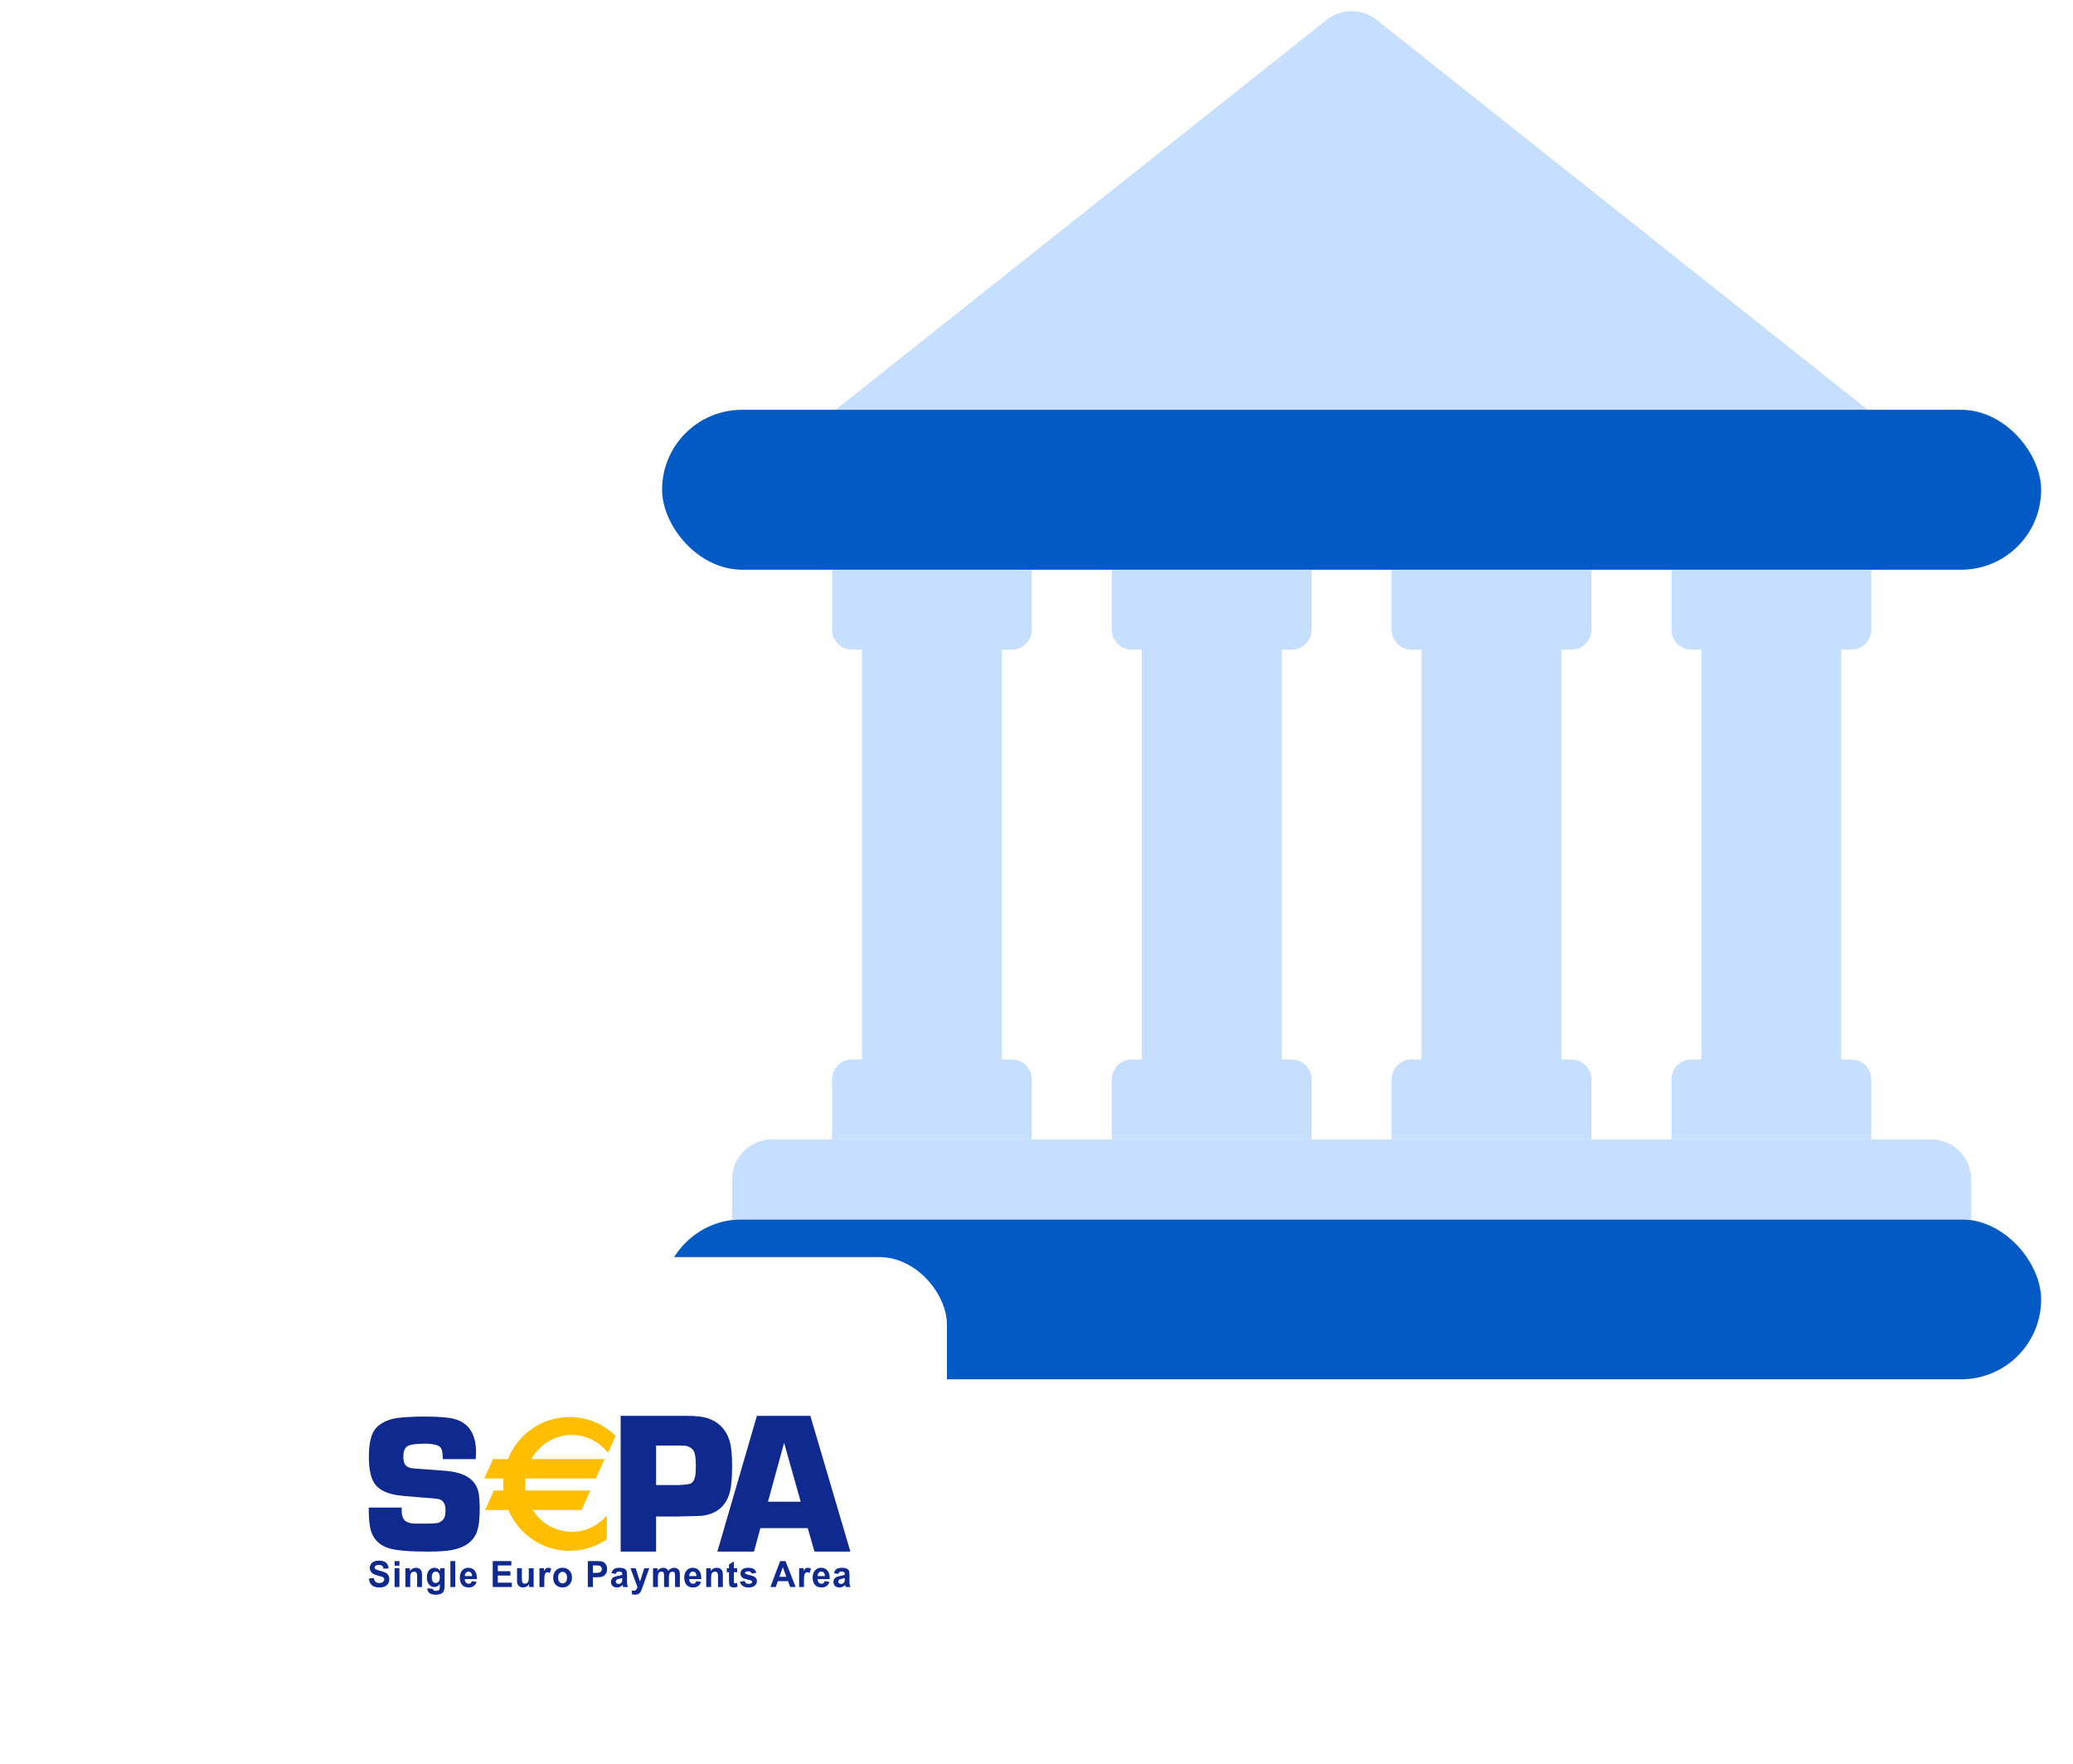
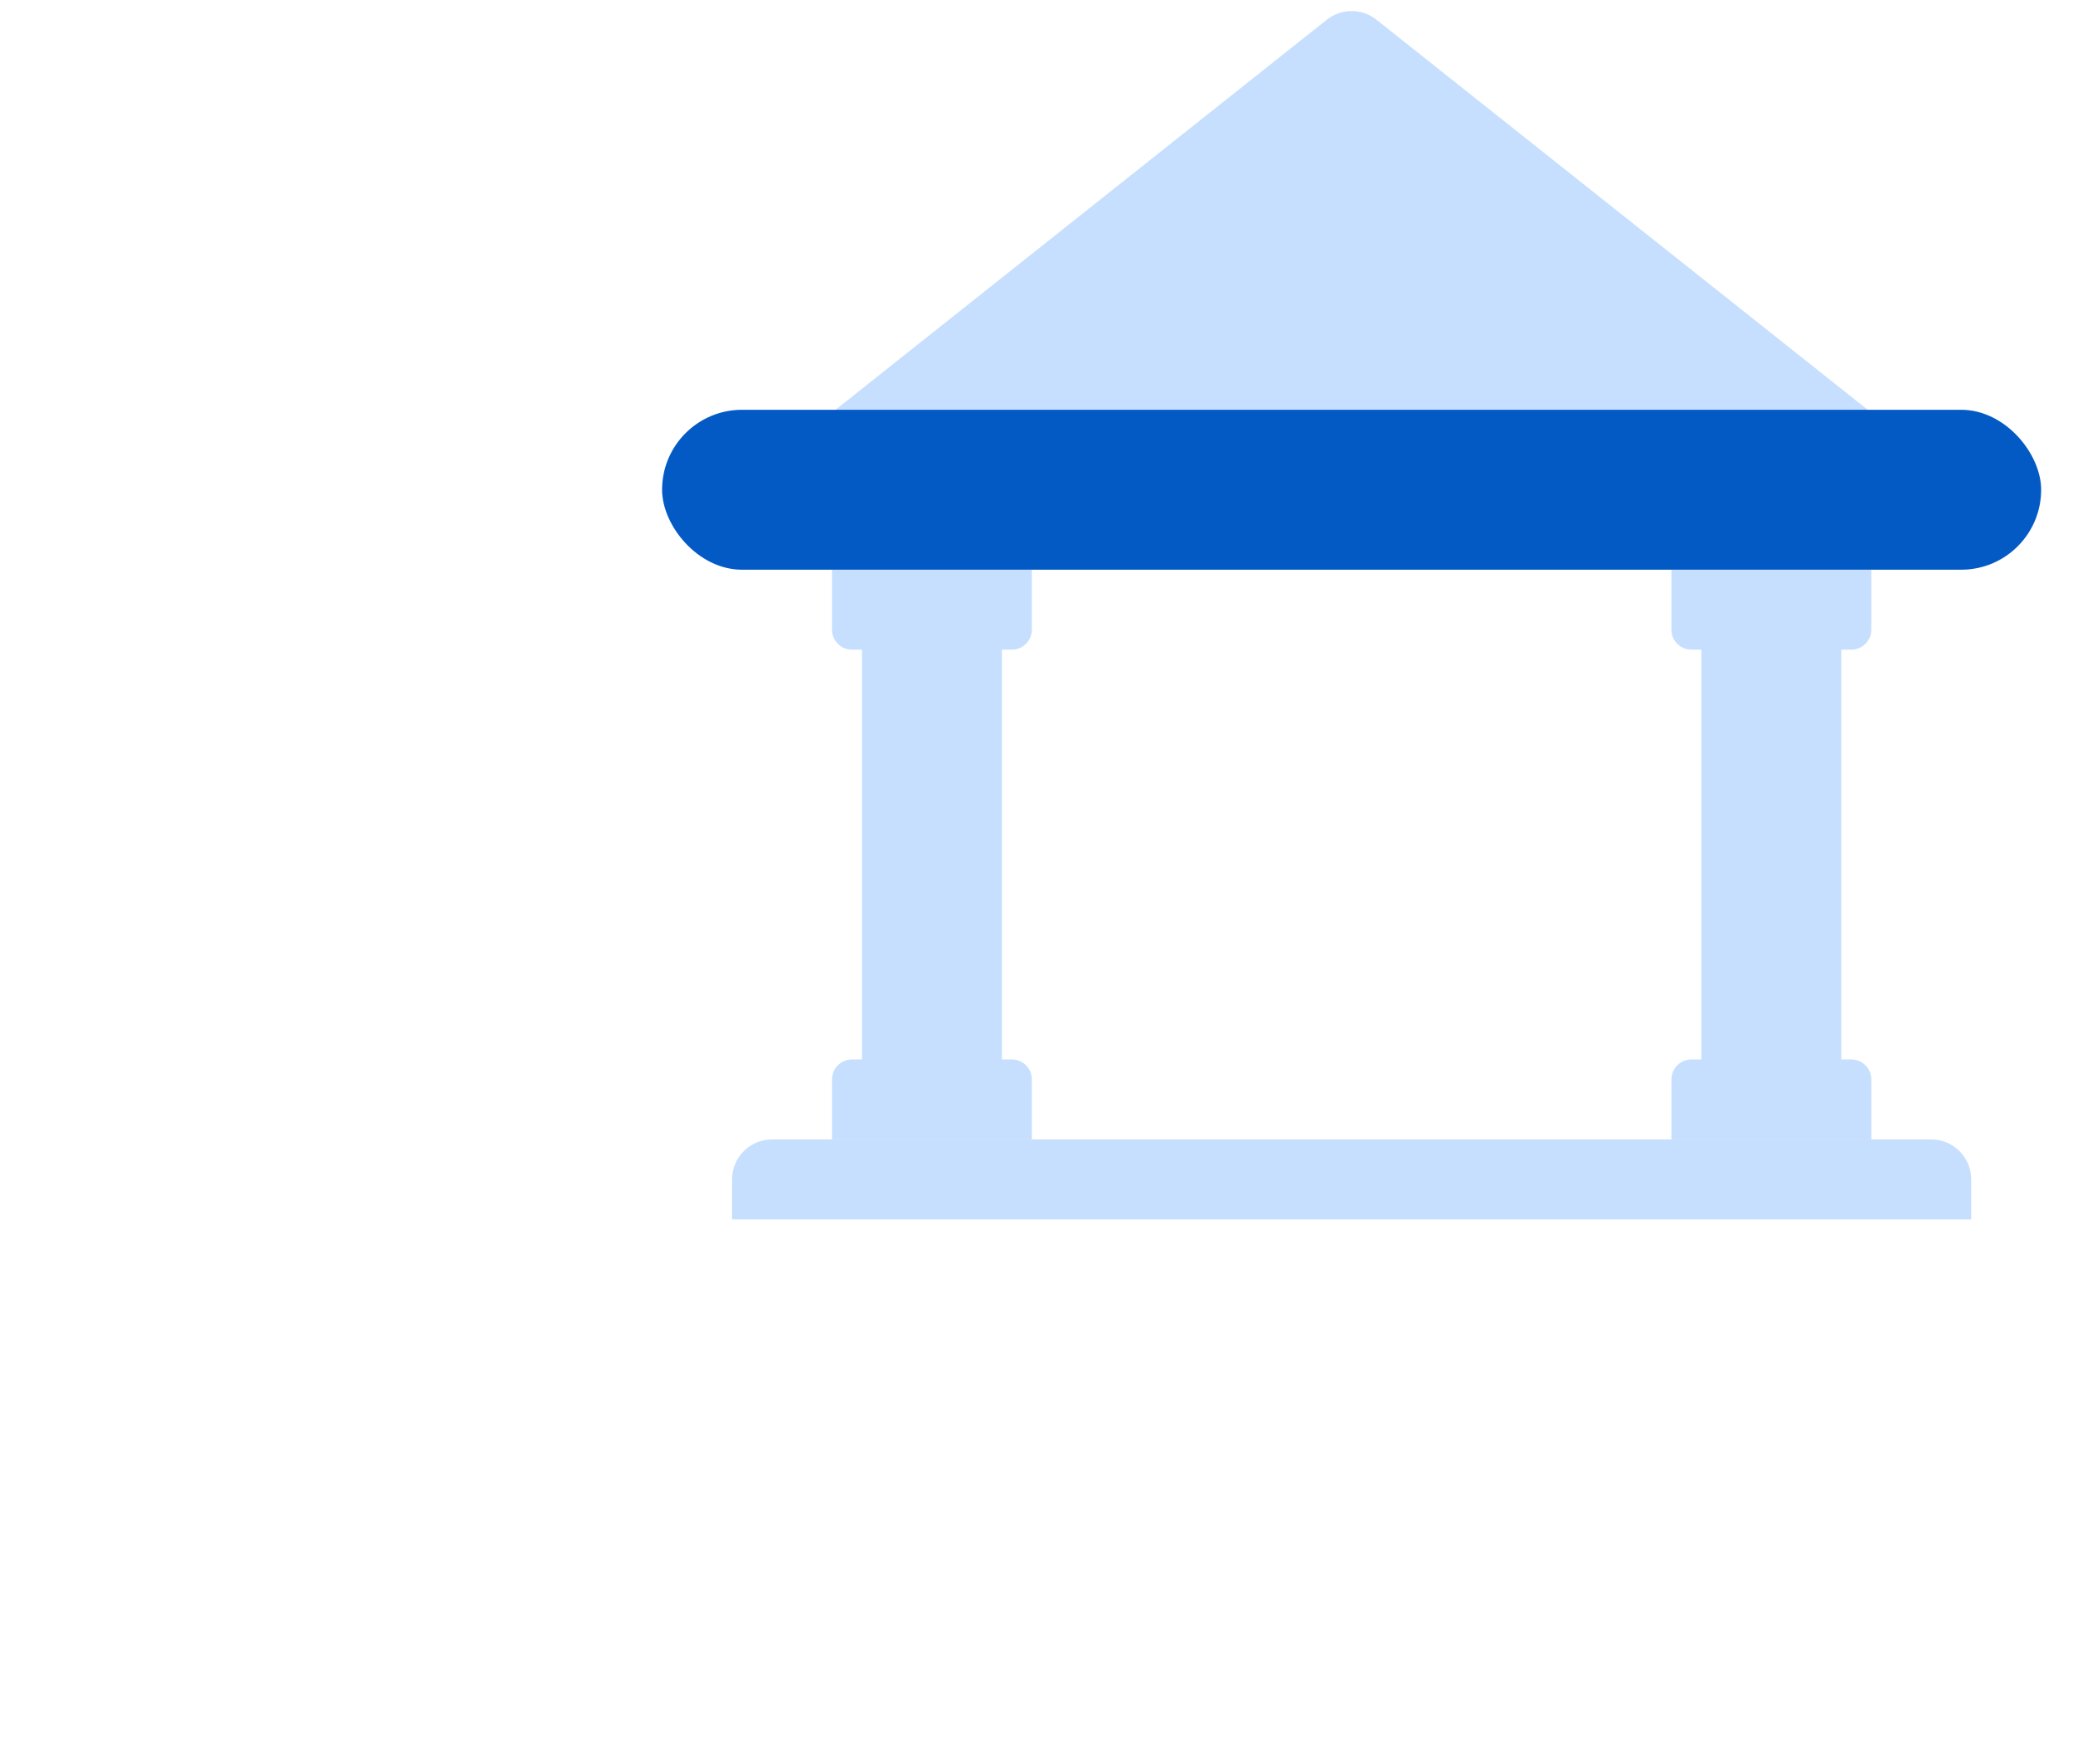
<svg xmlns="http://www.w3.org/2000/svg" width="328" height="279" viewBox="0 0 328 279" fill="none">
  <path fill-rule="evenodd" clip-rule="evenodd" d="M131.641 90.127H163.264V99.614C163.264 101.361 161.848 102.777 160.102 102.777H158.523V167.605H160.102C161.848 167.605 163.264 169.021 163.264 170.767V180.254H131.641V170.767C131.641 169.021 133.056 167.605 134.803 167.605H136.387V102.777H134.803C133.056 102.777 131.641 101.361 131.641 99.614V90.127Z" fill="#C6DFFE" />
-   <path fill-rule="evenodd" clip-rule="evenodd" d="M220.184 90.127H251.807V99.614C251.807 101.361 250.391 102.777 248.645 102.777H247.054V167.605H248.645C250.391 167.605 251.807 169.021 251.807 170.767V180.254H220.184V170.767C220.184 169.021 221.599 167.605 223.346 167.605H224.918V102.777H223.346C221.599 102.777 220.184 101.361 220.184 99.614V90.127Z" fill="#C6DFFE" />
-   <path fill-rule="evenodd" clip-rule="evenodd" d="M175.914 90.127H207.538V99.614C207.538 101.361 206.122 102.777 204.375 102.777H202.801V167.605H204.375C206.122 167.605 207.538 169.021 207.538 170.767V180.254H175.914V170.767C175.914 169.021 177.33 167.605 179.076 167.605H180.664V102.777H179.076C177.33 102.777 175.914 101.361 175.914 99.614V90.127Z" fill="#C6DFFE" />
  <path fill-rule="evenodd" clip-rule="evenodd" d="M264.461 90.127H296.085V99.614C296.085 101.361 294.669 102.777 292.922 102.777H291.332V167.605H292.922C294.669 167.605 296.085 169.021 296.085 170.767V180.254H264.461V170.767C264.461 169.021 265.877 167.605 267.623 167.605H269.195V102.777H267.623C265.877 102.777 264.461 101.361 264.461 99.614V90.127Z" fill="#C6DFFE" />
  <path d="M209.928 3.122C212.231 1.294 215.49 1.294 217.793 3.122L298.246 66.99C302.938 70.715 300.304 78.268 294.314 78.268H133.407C127.417 78.268 124.783 70.715 129.475 66.99L209.928 3.122Z" fill="#C6DFFE" />
  <rect x="104.758" y="64.828" width="218.203" height="25.299" rx="12.649" fill="#035AC5" />
-   <rect x="104.758" y="192.904" width="218.203" height="25.299" rx="12.649" fill="#035AC5" />
  <path d="M115.828 186.579C115.828 183.086 118.66 180.254 122.153 180.254H305.57C309.063 180.254 311.894 183.086 311.894 186.579V192.904H115.828V186.579Z" fill="#C6DFFE" />
  <g filter="url(#filter0_dd_19440_49506)">
    <g clip-path="url(#clip0_19440_49506)">
      <rect x="43.098" y="179.661" width="106.73" height="75.338" rx="10.673" fill="white" />
-       <rect x="66.223" y="195.671" width="60.48" height="42.692" rx="7.115" fill="white" />
      <path fill-rule="evenodd" clip-rule="evenodd" d="M103.811 215.723H107.305C108.413 215.682 109.087 215.594 109.329 215.457C109.661 215.269 109.883 214.893 109.994 214.329C110.064 213.954 110.1 213.395 110.1 212.654C110.1 211.746 110.03 211.073 109.888 210.633C109.687 210.017 109.204 209.642 108.439 209.505C108.288 209.485 107.926 209.474 107.352 209.474H103.811V215.723ZM98.203 226.25V204.774H108.646C110.079 204.774 111.172 204.895 111.922 205.136C113.64 205.691 114.793 206.827 115.383 208.544C115.687 209.445 115.84 210.802 115.84 212.614C115.84 214.793 115.671 216.358 115.337 217.311C114.667 219.196 113.288 220.282 111.206 220.563C110.961 220.605 109.919 220.643 108.081 220.673L107.15 220.705H103.808V226.25H98.203ZM70.058 211.625H75.272C75.306 211.15 75.323 210.796 75.323 210.558C75.323 207.664 74.188 205.903 71.919 205.275C70.989 205.018 69.429 204.888 67.241 204.888C65.851 204.888 64.587 204.94 63.447 205.043C62.078 205.156 60.953 205.536 60.074 206.184C59.474 206.606 59.039 207.222 58.77 208.035C58.5 208.847 58.365 209.926 58.365 211.273C58.365 213.041 58.615 214.363 59.114 215.236C59.681 216.264 60.819 216.942 62.526 217.271C63.175 217.385 64.333 217.503 65.999 217.626C68.075 217.77 69.237 217.884 69.487 217.965C70.156 218.172 70.49 218.747 70.49 219.692C70.49 220.114 70.451 220.459 70.371 220.726C70.221 221.159 69.906 221.472 69.427 221.666C69.157 221.77 68.533 221.821 67.555 221.821H65.638C65.127 221.81 64.693 221.713 64.334 221.529C63.815 221.262 63.555 220.662 63.555 219.73L63.555 219.576V219.575V219.575C63.555 219.493 63.554 219.396 63.554 219.283H58.34C58.34 221.031 58.464 222.279 58.715 223.029C59.165 224.375 60.094 225.269 61.505 225.711C62.654 226.071 64.689 226.25 67.609 226.25C69.359 226.25 70.66 226.168 71.51 226.002C73.539 225.612 74.844 224.682 75.424 223.21C75.745 222.407 75.904 221.141 75.904 219.412C75.904 218.662 75.87 217.987 75.799 217.39C75.679 216.393 75.303 215.585 74.672 214.967C73.871 214.175 72.578 213.686 70.796 213.501C70.235 213.439 68.827 213.331 66.573 213.176L65.522 213.1C65.06 213.069 64.69 212.966 64.41 212.791C64.019 212.544 63.824 212.03 63.824 211.248C63.824 210.384 64.044 209.823 64.484 209.565C64.924 209.308 65.827 209.179 67.188 209.179C68.59 209.179 69.447 209.403 69.757 209.849C69.957 210.15 70.058 210.742 70.058 211.625ZM58.361 230.509L59.142 230.428C59.189 230.7 59.285 230.899 59.429 231.027C59.573 231.154 59.767 231.218 60.011 231.218C60.27 231.218 60.465 231.161 60.596 231.048C60.727 230.935 60.793 230.802 60.793 230.651C60.793 230.554 60.765 230.471 60.71 230.402C60.655 230.334 60.559 230.275 60.422 230.224C60.328 230.191 60.114 230.132 59.78 230.046C59.351 229.937 59.05 229.802 58.876 229.642C58.633 229.416 58.511 229.142 58.511 228.818C58.511 228.61 58.568 228.414 58.683 228.233C58.798 228.052 58.964 227.913 59.18 227.818C59.396 227.724 59.657 227.676 59.963 227.676C60.462 227.676 60.838 227.789 61.09 228.015C61.342 228.242 61.475 228.544 61.487 228.921L60.682 228.954C60.648 228.743 60.574 228.591 60.461 228.499C60.348 228.406 60.178 228.36 59.952 228.36C59.719 228.36 59.536 228.409 59.404 228.508C59.319 228.572 59.277 228.656 59.277 228.763C59.277 228.86 59.316 228.943 59.396 229.012C59.497 229.1 59.743 229.191 60.134 229.286C60.524 229.381 60.813 229.479 61 229.581C61.187 229.683 61.334 229.822 61.439 229.999C61.545 230.176 61.598 230.394 61.598 230.654C61.598 230.89 61.535 231.111 61.408 231.317C61.281 231.523 61.102 231.676 60.87 231.776C60.639 231.876 60.35 231.926 60.004 231.926C59.501 231.926 59.114 231.805 58.844 231.564C58.574 231.323 58.413 230.971 58.361 230.509ZM62.434 228.881H63.2V231.853H62.434V228.881ZM62.434 227.749H63.2V228.474H62.434V227.749ZM66.005 231.853H66.771V230.002C66.771 229.772 66.757 229.595 66.729 229.472C66.701 229.349 66.651 229.239 66.58 229.141C66.508 229.044 66.403 228.964 66.263 228.902C66.124 228.839 65.97 228.808 65.802 228.808C65.421 228.808 65.104 228.977 64.852 229.317V228.881H64.142V231.853H64.908V230.504C64.908 230.171 64.927 229.943 64.966 229.82C65.004 229.696 65.076 229.597 65.181 229.522C65.285 229.448 65.403 229.41 65.535 229.41C65.637 229.41 65.725 229.436 65.798 229.488C65.871 229.541 65.924 229.615 65.957 229.709C65.989 229.803 66.005 230.011 66.005 230.333V231.853ZM68.318 230.303C68.318 230.619 68.376 230.851 68.494 230.997C68.612 231.144 68.757 231.218 68.929 231.218C69.114 231.218 69.27 231.142 69.397 230.992C69.525 230.841 69.589 230.618 69.589 230.322C69.589 230.014 69.528 229.784 69.406 229.635C69.283 229.485 69.129 229.41 68.942 229.41C68.761 229.41 68.612 229.484 68.494 229.63C68.376 229.778 68.318 230.001 68.318 230.303ZM67.634 232.048L68.502 232.146C68.517 232.256 68.551 232.332 68.603 232.374C68.676 232.434 68.791 232.463 68.947 232.463C69.147 232.463 69.296 232.433 69.397 232.371C69.463 232.33 69.514 232.264 69.549 232.172C69.573 232.107 69.585 231.986 69.585 231.811L69.587 231.377C69.361 231.694 69.074 231.853 68.727 231.853C68.339 231.853 68.032 231.684 67.806 231.345C67.628 231.078 67.539 230.745 67.539 230.347C67.539 229.848 67.656 229.467 67.888 229.203C68.121 228.939 68.411 228.808 68.757 228.808C69.113 228.808 69.408 228.969 69.639 229.292V228.881H70.35V231.552C70.35 231.904 70.322 232.166 70.266 232.34C70.21 232.514 70.131 232.65 70.029 232.749C69.928 232.848 69.792 232.926 69.623 232.982C69.453 233.038 69.239 233.066 68.98 233.066C68.491 233.066 68.144 232.979 67.939 232.805C67.734 232.631 67.631 232.411 67.631 232.144C67.631 232.118 67.632 232.086 67.634 232.048ZM72.03 227.749H71.264V231.853H72.03V227.749ZM74.697 230.118C74.691 229.887 74.634 229.711 74.525 229.591C74.415 229.47 74.282 229.41 74.126 229.41C73.958 229.41 73.82 229.474 73.711 229.601C73.601 229.728 73.548 229.9 73.549 230.118H74.697ZM74.66 230.916L75.418 231.047C75.32 231.333 75.165 231.551 74.954 231.701C74.742 231.851 74.478 231.926 74.16 231.926C73.657 231.926 73.285 231.756 73.043 231.417C72.853 231.146 72.757 230.803 72.757 230.389C72.757 229.895 72.882 229.508 73.133 229.228C73.383 228.948 73.7 228.808 74.083 228.808C74.513 228.808 74.852 228.955 75.101 229.248C75.35 229.542 75.468 229.992 75.458 230.599H73.539C73.544 230.833 73.606 231.015 73.725 231.145C73.844 231.275 73.992 231.34 74.169 231.34C74.29 231.34 74.392 231.306 74.474 231.24C74.556 231.173 74.618 231.065 74.66 230.916ZM77.963 227.749V231.853H80.987V231.161H78.768V230.045H80.758V229.353H78.768V228.441H80.908V227.749H77.963ZM83.724 231.853V231.408C83.618 231.566 83.48 231.692 83.309 231.786C83.137 231.879 82.956 231.926 82.766 231.926C82.571 231.926 82.398 231.882 82.243 231.794C82.089 231.706 81.977 231.583 81.908 231.424C81.839 231.265 81.805 231.046 81.805 230.765V228.881H82.571V230.248C82.571 230.666 82.585 230.922 82.613 231.016C82.641 231.111 82.692 231.186 82.766 231.241C82.841 231.296 82.935 231.323 83.049 231.323C83.179 231.323 83.296 231.287 83.399 231.213C83.503 231.139 83.573 231.048 83.611 230.938C83.649 230.829 83.668 230.562 83.668 230.136V228.881H84.434V231.853H83.724ZM85.356 231.853H86.122V230.934C86.122 230.428 86.143 230.095 86.186 229.936C86.228 229.778 86.287 229.668 86.362 229.607C86.436 229.547 86.527 229.516 86.634 229.516C86.745 229.516 86.865 229.559 86.994 229.645L87.227 228.957C87.066 228.857 86.898 228.808 86.724 228.808C86.601 228.808 86.491 228.84 86.394 228.906C86.297 228.971 86.188 229.104 86.066 229.303V228.881H85.356V231.853ZM88.307 230.367C88.307 230.663 88.375 230.889 88.511 231.047C88.648 231.204 88.815 231.283 89.015 231.283C89.215 231.283 89.382 231.204 89.518 231.047C89.653 230.889 89.721 230.661 89.721 230.361C89.721 230.069 89.653 229.844 89.518 229.687C89.382 229.53 89.215 229.451 89.015 229.451C88.815 229.451 88.648 229.53 88.511 229.687C88.375 229.844 88.307 230.071 88.307 230.367ZM87.529 230.324C87.529 230.062 87.591 229.809 87.717 229.563C87.841 229.318 88.018 229.131 88.247 229.001C88.476 228.872 88.732 228.808 89.015 228.808C89.451 228.808 89.809 228.954 90.088 229.247C90.366 229.54 90.506 229.911 90.506 230.358C90.506 230.81 90.365 231.184 90.083 231.481C89.802 231.778 89.447 231.926 89.02 231.926C88.756 231.926 88.504 231.864 88.264 231.741C88.024 231.617 87.841 231.436 87.717 231.197C87.591 230.958 87.529 230.668 87.529 230.324ZM93.813 229.614V228.441H94.201C94.49 228.441 94.681 228.451 94.777 228.469C94.907 228.494 95.015 228.555 95.1 228.653C95.184 228.75 95.227 228.874 95.227 229.025C95.227 229.147 95.197 229.254 95.136 229.346C95.076 229.438 94.992 229.506 94.886 229.549C94.779 229.592 94.568 229.614 94.252 229.614H93.813ZM93.007 227.749V231.853H93.813V230.306H94.336C94.699 230.306 94.977 230.286 95.168 230.247C95.309 230.215 95.448 230.15 95.585 230.052C95.721 229.954 95.834 229.819 95.922 229.648C96.011 229.476 96.055 229.264 96.055 229.012C96.055 228.685 95.978 228.419 95.824 228.213C95.671 228.006 95.48 227.872 95.252 227.811C95.103 227.77 94.785 227.749 94.296 227.749H93.007ZM98.458 230.428C98.36 230.462 98.206 230.502 97.994 230.549C97.783 230.595 97.645 230.642 97.58 230.686C97.481 230.76 97.431 230.852 97.431 230.965C97.431 231.075 97.471 231.171 97.55 231.252C97.63 231.332 97.731 231.372 97.854 231.372C97.991 231.372 98.122 231.326 98.246 231.232C98.338 231.161 98.399 231.074 98.428 230.97C98.448 230.903 98.458 230.774 98.458 230.585V230.428ZM97.433 229.785L96.746 229.654C96.824 229.366 96.958 229.154 97.148 229.015C97.338 228.877 97.621 228.808 97.995 228.808C98.336 228.808 98.589 228.849 98.756 228.932C98.922 229.016 99.04 229.121 99.108 229.249C99.175 229.377 99.21 229.612 99.21 229.955L99.202 230.874C99.202 231.136 99.214 231.329 99.238 231.453C99.263 231.577 99.308 231.711 99.375 231.853H98.617C98.597 231.801 98.573 231.725 98.544 231.624C98.531 231.578 98.522 231.547 98.517 231.533C98.387 231.664 98.248 231.762 98.099 231.828C97.951 231.893 97.793 231.926 97.625 231.926C97.328 231.926 97.094 231.843 96.923 231.676C96.752 231.51 96.667 231.299 96.667 231.045C96.667 230.877 96.706 230.727 96.784 230.595C96.862 230.463 96.971 230.362 97.111 230.292C97.251 230.222 97.454 230.161 97.718 230.108C98.075 230.039 98.322 229.975 98.46 229.915V229.835C98.46 229.682 98.423 229.573 98.35 229.508C98.277 229.443 98.14 229.41 97.938 229.41C97.802 229.41 97.695 229.438 97.619 229.493C97.542 229.549 97.48 229.646 97.433 229.785ZM100.573 228.881H99.76L100.859 231.861C100.813 232.029 100.748 232.167 100.662 232.276C100.577 232.384 100.445 232.439 100.266 232.439C100.17 232.439 100.062 232.427 99.942 232.402L100.013 233.018C100.154 233.05 100.299 233.066 100.445 233.066C100.59 233.066 100.72 233.05 100.836 233.018C100.951 232.986 101.047 232.942 101.127 232.885C101.205 232.828 101.275 232.753 101.336 232.662C101.397 232.57 101.461 232.437 101.528 232.263L102.729 228.881H101.939L101.264 230.991L100.573 228.881ZM103.325 228.881H104.027V229.287C104.28 228.967 104.58 228.808 104.929 228.808C105.114 228.808 105.275 228.847 105.411 228.925C105.547 229.004 105.659 229.123 105.746 229.281C105.872 229.123 106.01 229.004 106.156 228.925C106.303 228.847 106.46 228.808 106.626 228.808C106.839 228.808 107.018 228.852 107.165 228.941C107.312 229.029 107.421 229.16 107.494 229.332C107.546 229.459 107.573 229.665 107.573 229.949V231.853H106.807V230.15C106.807 229.855 106.78 229.665 106.728 229.579C106.657 229.466 106.549 229.41 106.403 229.41C106.296 229.41 106.195 229.444 106.101 229.511C106.007 229.579 105.94 229.677 105.898 229.807C105.856 229.937 105.835 230.142 105.835 230.422V231.853H105.07V230.221C105.07 229.931 105.056 229.744 105.029 229.66C105.002 229.575 104.96 229.513 104.903 229.472C104.846 229.431 104.769 229.41 104.671 229.41C104.553 229.41 104.448 229.443 104.354 229.508C104.26 229.574 104.192 229.668 104.151 229.791C104.111 229.915 104.091 230.119 104.091 230.406V231.853H103.325V228.881ZM110.031 229.591C110.14 229.711 110.197 229.887 110.203 230.118H109.056C109.054 229.9 109.108 229.728 109.217 229.601C109.326 229.474 109.465 229.41 109.632 229.41C109.789 229.41 109.922 229.47 110.031 229.591ZM110.925 231.047L110.167 230.916C110.125 231.065 110.063 231.173 109.98 231.24C109.898 231.306 109.797 231.34 109.676 231.34C109.498 231.34 109.35 231.275 109.232 231.145C109.113 231.015 109.051 230.833 109.045 230.599H110.964C110.975 229.992 110.856 229.542 110.607 229.248C110.359 228.955 110.02 228.808 109.589 228.808C109.206 228.808 108.89 228.948 108.639 229.228C108.389 229.508 108.264 229.895 108.264 230.389C108.264 230.803 108.359 231.146 108.55 231.417C108.791 231.756 109.163 231.926 109.666 231.926C109.984 231.926 110.249 231.851 110.46 231.701C110.672 231.551 110.826 231.333 110.925 231.047ZM114.376 231.853H113.61V230.333C113.61 230.011 113.593 229.803 113.561 229.709C113.529 229.615 113.476 229.541 113.403 229.488C113.33 229.436 113.242 229.41 113.139 229.41C113.008 229.41 112.89 229.448 112.785 229.522C112.681 229.597 112.609 229.696 112.57 229.82C112.532 229.943 112.512 230.171 112.512 230.504V231.853H111.746V228.881H112.457V229.317C112.708 228.977 113.025 228.808 113.407 228.808C113.575 228.808 113.729 228.839 113.868 228.902C114.007 228.964 114.113 229.044 114.184 229.141C114.256 229.239 114.305 229.349 114.333 229.472C114.362 229.595 114.376 229.772 114.376 230.002V231.853ZM116.633 229.508V228.881H116.112V227.822L115.346 228.287V228.881H114.998V229.508H115.346V230.807C115.346 231.085 115.354 231.271 115.37 231.362C115.39 231.491 115.425 231.594 115.476 231.669C115.528 231.745 115.608 231.807 115.718 231.854C115.828 231.902 115.951 231.926 116.088 231.926C116.311 231.926 116.511 231.887 116.688 231.808L116.621 231.199C116.489 231.249 116.389 231.275 116.319 231.275C116.269 231.275 116.227 231.261 116.193 231.235C116.158 231.209 116.136 231.176 116.126 231.136C116.116 231.095 116.112 230.953 116.112 230.71V229.508H116.633ZM117.069 231.014L117.835 230.892C117.867 231.044 117.933 231.159 118.033 231.238C118.132 231.317 118.271 231.356 118.45 231.356C118.647 231.356 118.796 231.318 118.895 231.243C118.962 231.191 118.996 231.12 118.996 231.032C118.996 230.972 118.977 230.922 118.941 230.883C118.902 230.845 118.817 230.81 118.684 230.778C118.065 230.637 117.673 230.509 117.508 230.393C117.278 230.232 117.164 230.008 117.164 229.723C117.164 229.464 117.262 229.247 117.461 229.072C117.659 228.896 117.967 228.808 118.384 228.808C118.78 228.808 119.075 228.874 119.268 229.005C119.461 229.137 119.594 229.332 119.667 229.589L118.948 229.728C118.917 229.612 118.858 229.523 118.771 229.462C118.684 229.4 118.56 229.369 118.399 229.369C118.196 229.369 118.05 229.398 117.962 229.457C117.903 229.498 117.874 229.551 117.874 229.617C117.874 229.674 117.899 229.722 117.95 229.761C118.019 229.814 118.258 229.888 118.666 229.984C119.074 230.08 119.359 230.197 119.521 230.336C119.681 230.476 119.761 230.673 119.761 230.924C119.761 231.198 119.651 231.433 119.43 231.63C119.209 231.828 118.883 231.926 118.45 231.926C118.058 231.926 117.747 231.844 117.518 231.681C117.289 231.517 117.139 231.295 117.069 231.014ZM123.859 228.71L124.415 230.233H123.321L123.859 228.71ZM125.025 231.853H125.892L124.285 227.749H123.438L121.897 231.853H122.749L123.077 230.925H124.681L125.025 231.853ZM127.208 231.853H126.442V228.881H127.153V229.303C127.275 229.104 127.383 228.971 127.481 228.906C127.577 228.84 127.687 228.808 127.811 228.808C127.985 228.808 128.152 228.857 128.314 228.957L128.081 229.645C127.952 229.559 127.832 229.516 127.721 229.516C127.613 229.516 127.523 229.547 127.448 229.607C127.374 229.668 127.315 229.778 127.273 229.936C127.23 230.095 127.208 230.428 127.208 230.934V231.853ZM130.35 229.591C130.459 229.711 130.516 229.887 130.522 230.118H129.374C129.372 229.9 129.426 229.728 129.536 229.601C129.645 229.474 129.783 229.41 129.951 229.41C130.107 229.41 130.24 229.47 130.35 229.591ZM131.243 231.047L130.485 230.916C130.443 231.065 130.381 231.173 130.299 231.24C130.217 231.306 130.115 231.34 129.994 231.34C129.817 231.34 129.669 231.275 129.55 231.145C129.432 231.015 129.37 230.833 129.364 230.599H131.283C131.294 229.992 131.175 229.542 130.926 229.248C130.677 228.955 130.338 228.808 129.908 228.808C129.525 228.808 129.208 228.948 128.958 229.228C128.708 229.508 128.582 229.895 128.582 230.389C128.582 230.803 128.678 231.146 128.868 231.417C129.11 231.756 129.482 231.926 129.985 231.926C130.303 231.926 130.567 231.851 130.779 231.701C130.99 231.551 131.145 231.333 131.243 231.047ZM133.661 230.428C133.564 230.462 133.409 230.502 133.198 230.549C132.986 230.595 132.849 230.642 132.784 230.686C132.684 230.76 132.635 230.852 132.635 230.965C132.635 231.075 132.674 231.171 132.754 231.252C132.833 231.332 132.934 231.372 133.057 231.372C133.194 231.372 133.325 231.326 133.45 231.232C133.542 231.161 133.602 231.074 133.631 230.97C133.651 230.903 133.661 230.774 133.661 230.585V230.428ZM132.636 229.785L131.949 229.654C132.027 229.366 132.161 229.154 132.351 229.015C132.541 228.877 132.824 228.808 133.198 228.808C133.539 228.808 133.792 228.849 133.959 228.932C134.125 229.016 134.243 229.121 134.311 229.249C134.379 229.377 134.413 229.612 134.413 229.955L134.405 230.874C134.405 231.136 134.417 231.329 134.441 231.453C134.466 231.577 134.512 231.711 134.578 231.853H133.821C133.8 231.801 133.776 231.725 133.747 231.624C133.735 231.578 133.725 231.547 133.72 231.533C133.59 231.664 133.451 231.762 133.303 231.828C133.154 231.893 132.996 231.926 132.828 231.926C132.531 231.926 132.297 231.843 132.126 231.676C131.956 231.51 131.87 231.299 131.87 231.045C131.87 230.877 131.909 230.727 131.987 230.595C132.065 230.463 132.174 230.362 132.314 230.292C132.455 230.222 132.657 230.161 132.921 230.108C133.278 230.039 133.525 229.975 133.663 229.915V229.835C133.663 229.682 133.626 229.573 133.553 229.508C133.481 229.443 133.343 229.41 133.141 229.41C133.005 229.41 132.898 229.438 132.822 229.493C132.745 229.549 132.683 229.646 132.636 229.785ZM124.064 209.045L126.69 218.355H121.515L124.064 209.045ZM120.31 222.538H127.804L128.873 226.25H134.551L128.217 204.774H119.761L113.504 226.25H119.303L120.31 222.538Z" fill="#10298E" />
      <path fill-rule="evenodd" clip-rule="evenodd" d="M90.468 207.796C92.78 207.796 94.844 208.894 96.2 210.614L97.408 207.943C95.519 206.101 92.947 204.965 90.11 204.965C85.693 204.965 81.915 207.716 80.365 211.61H78.008L76.617 214.685H79.648C79.625 214.97 79.611 215.256 79.611 215.547C79.611 215.9 79.629 216.248 79.662 216.592H78.139L76.748 219.669H80.437C82.032 223.464 85.763 226.128 90.11 226.128C92.301 226.128 94.334 225.451 96.017 224.295V220.524C94.661 222.116 92.679 223.122 90.468 223.122C87.885 223.122 85.612 221.748 84.288 219.669H92.013L93.404 216.592H83.152C83.099 216.222 83.071 215.844 83.071 215.458C83.071 215.198 83.084 214.94 83.108 214.685H94.266L95.657 211.61H84.073C85.354 209.33 87.738 207.796 90.468 207.796" fill="#FFBE00" />
    </g>
  </g>
  <defs>
    <filter id="filter0_dd_19440_49506" x="0.406" y="152.979" width="192.114" height="160.722" filterUnits="userSpaceOnUse" color-interpolation-filters="sRGB">
      <feFlood flood-opacity="0" result="BackgroundImageFix" />
      <feColorMatrix in="SourceAlpha" type="matrix" values="0 0 0 0 0 0 0 0 0 0 0 0 0 0 0 0 0 0 127 0" result="hardAlpha" />
      <feOffset dy="3.202" />
      <feGaussianBlur stdDeviation="3.469" />
      <feColorMatrix type="matrix" values="0 0 0 0 0.02 0 0 0 0 0.176 0 0 0 0 0.322 0 0 0 0.065 0" />
      <feBlend mode="normal" in2="BackgroundImageFix" result="effect1_dropShadow_19440_49506" />
      <feColorMatrix in="SourceAlpha" type="matrix" values="0 0 0 0 0 0 0 0 0 0 0 0 0 0 0 0 0 0 127 0" result="hardAlpha" />
      <feOffset dy="16.009" />
      <feGaussianBlur stdDeviation="21.346" />
      <feColorMatrix type="matrix" values="0 0 0 0 0.02 0 0 0 0 0.176 0 0 0 0 0.322 0 0 0 0.13 0" />
      <feBlend mode="normal" in2="effect1_dropShadow_19440_49506" result="effect2_dropShadow_19440_49506" />
      <feBlend mode="normal" in="SourceGraphic" in2="effect2_dropShadow_19440_49506" result="shape" />
    </filter>
    <clipPath id="clip0_19440_49506">
-       <rect x="43.098" y="179.661" width="106.73" height="75.338" rx="10.673" fill="white" />
-     </clipPath>
+       </clipPath>
  </defs>
</svg>